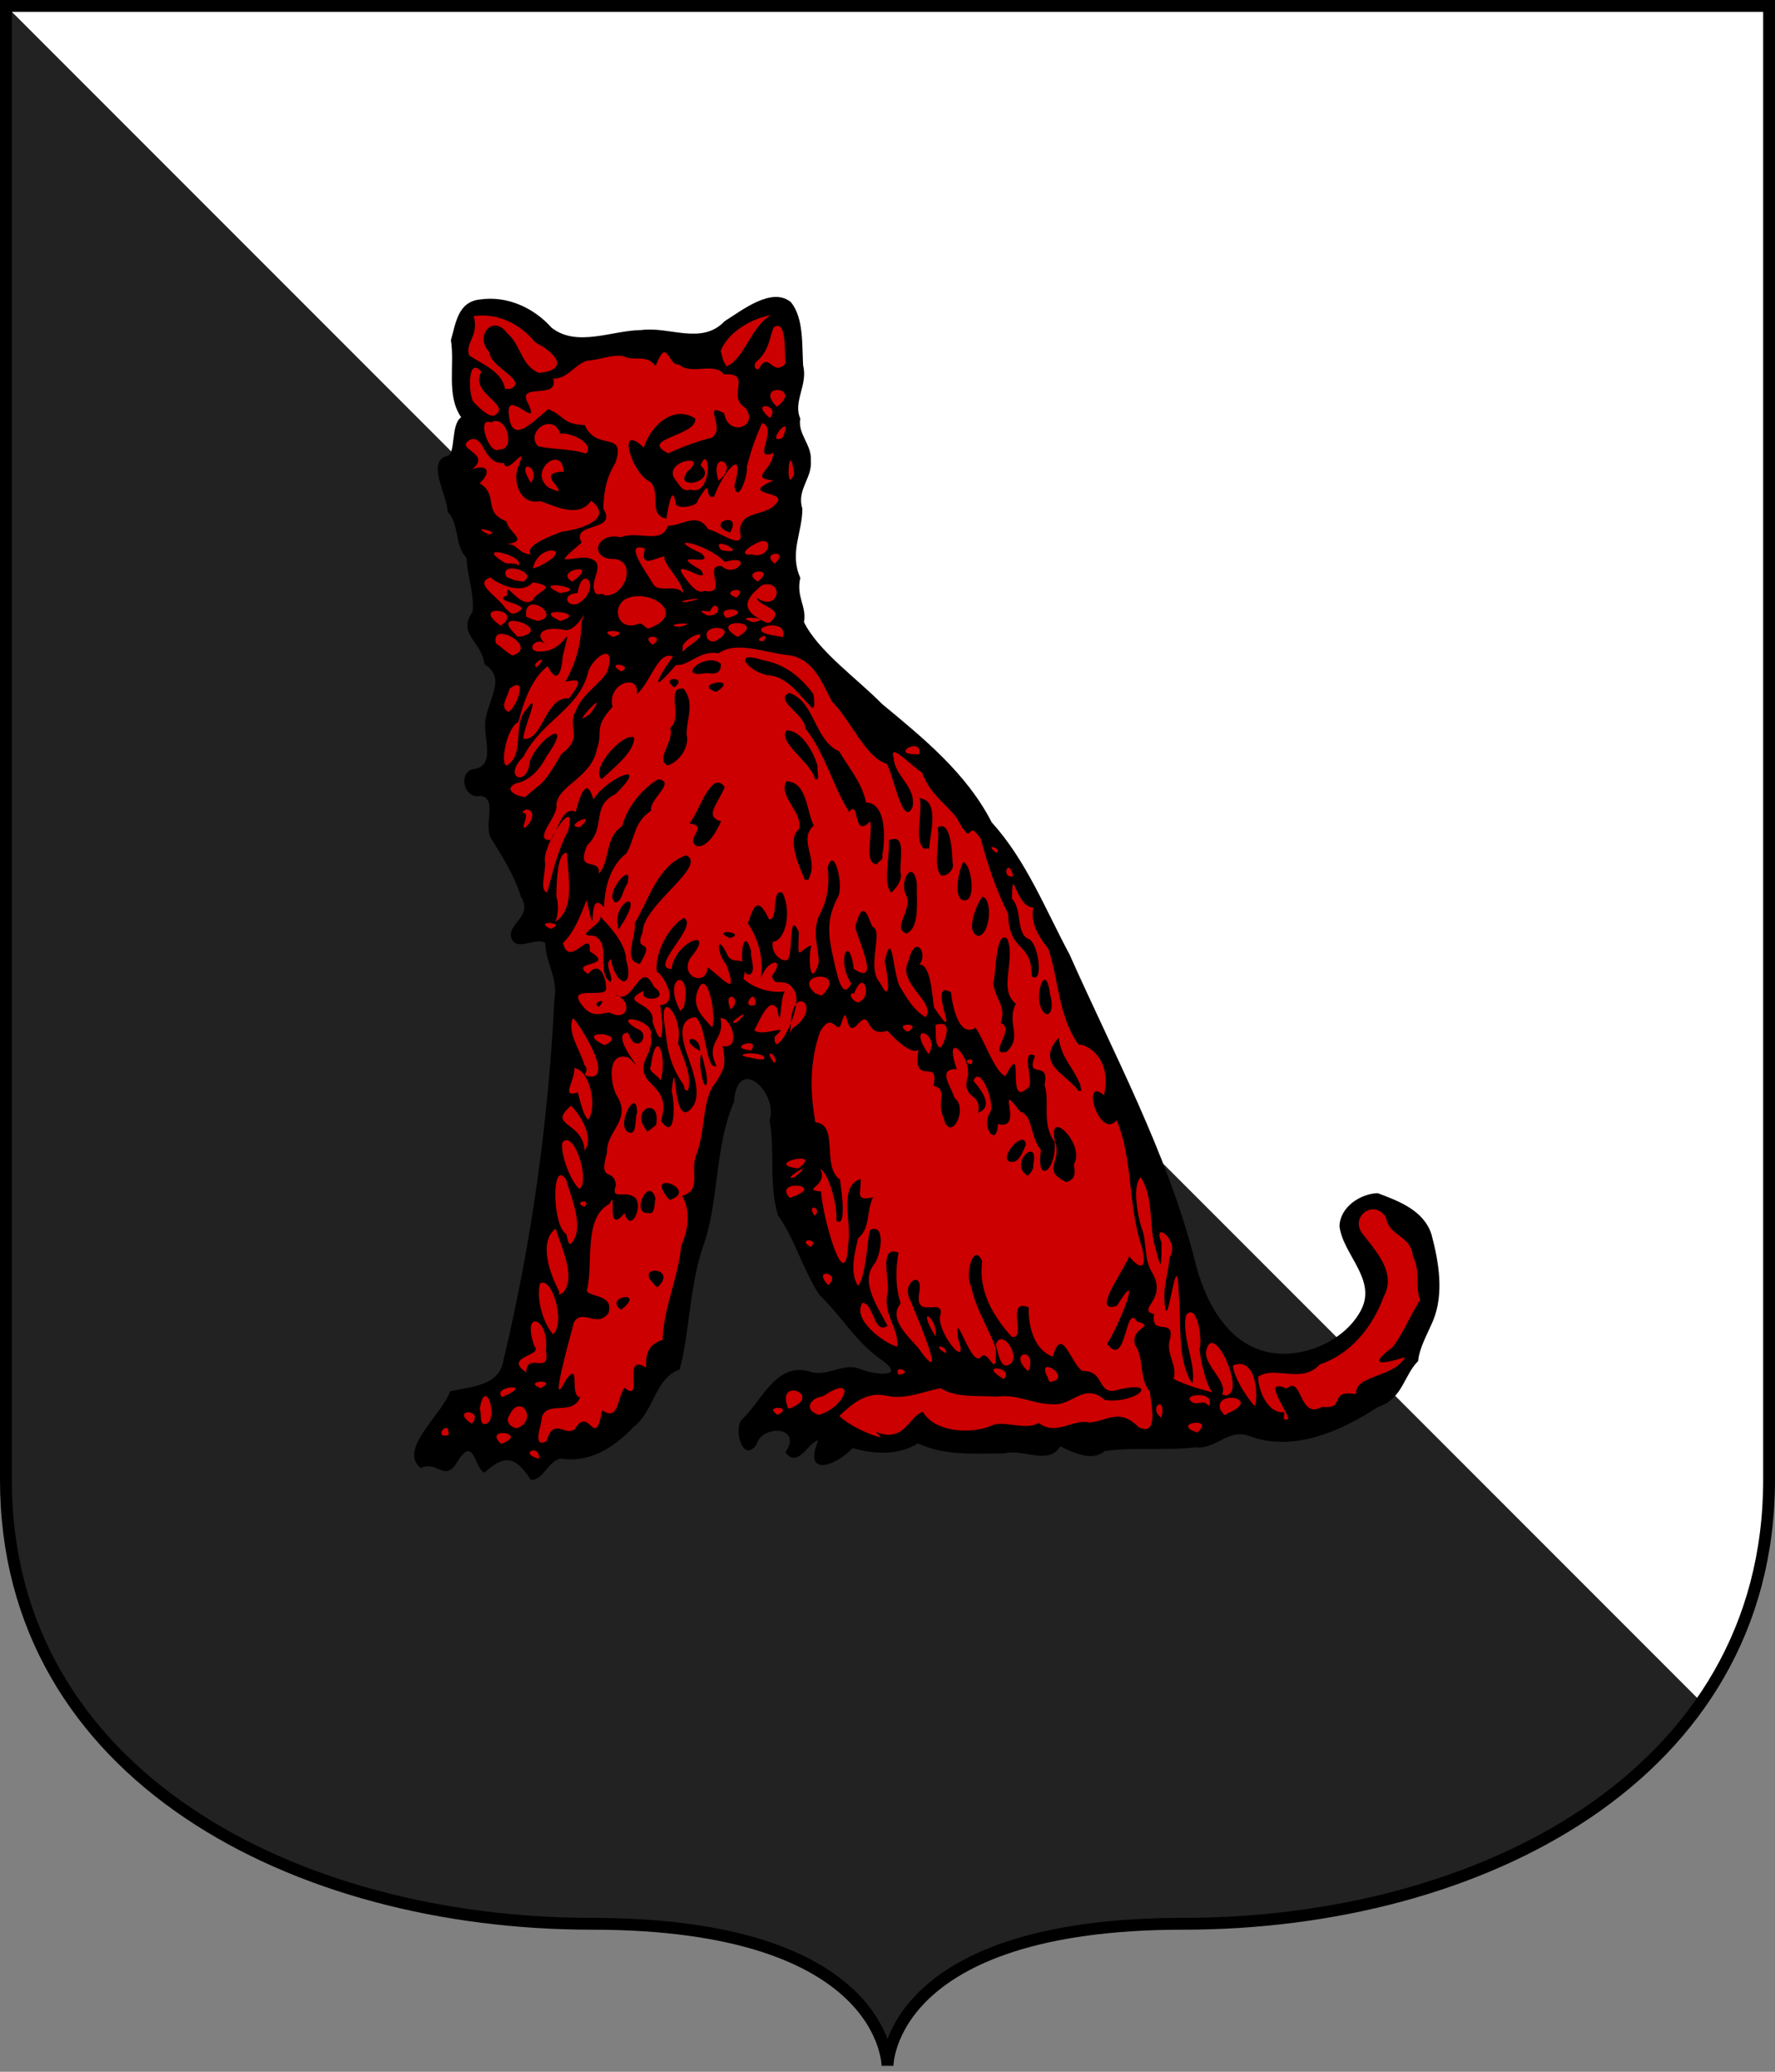
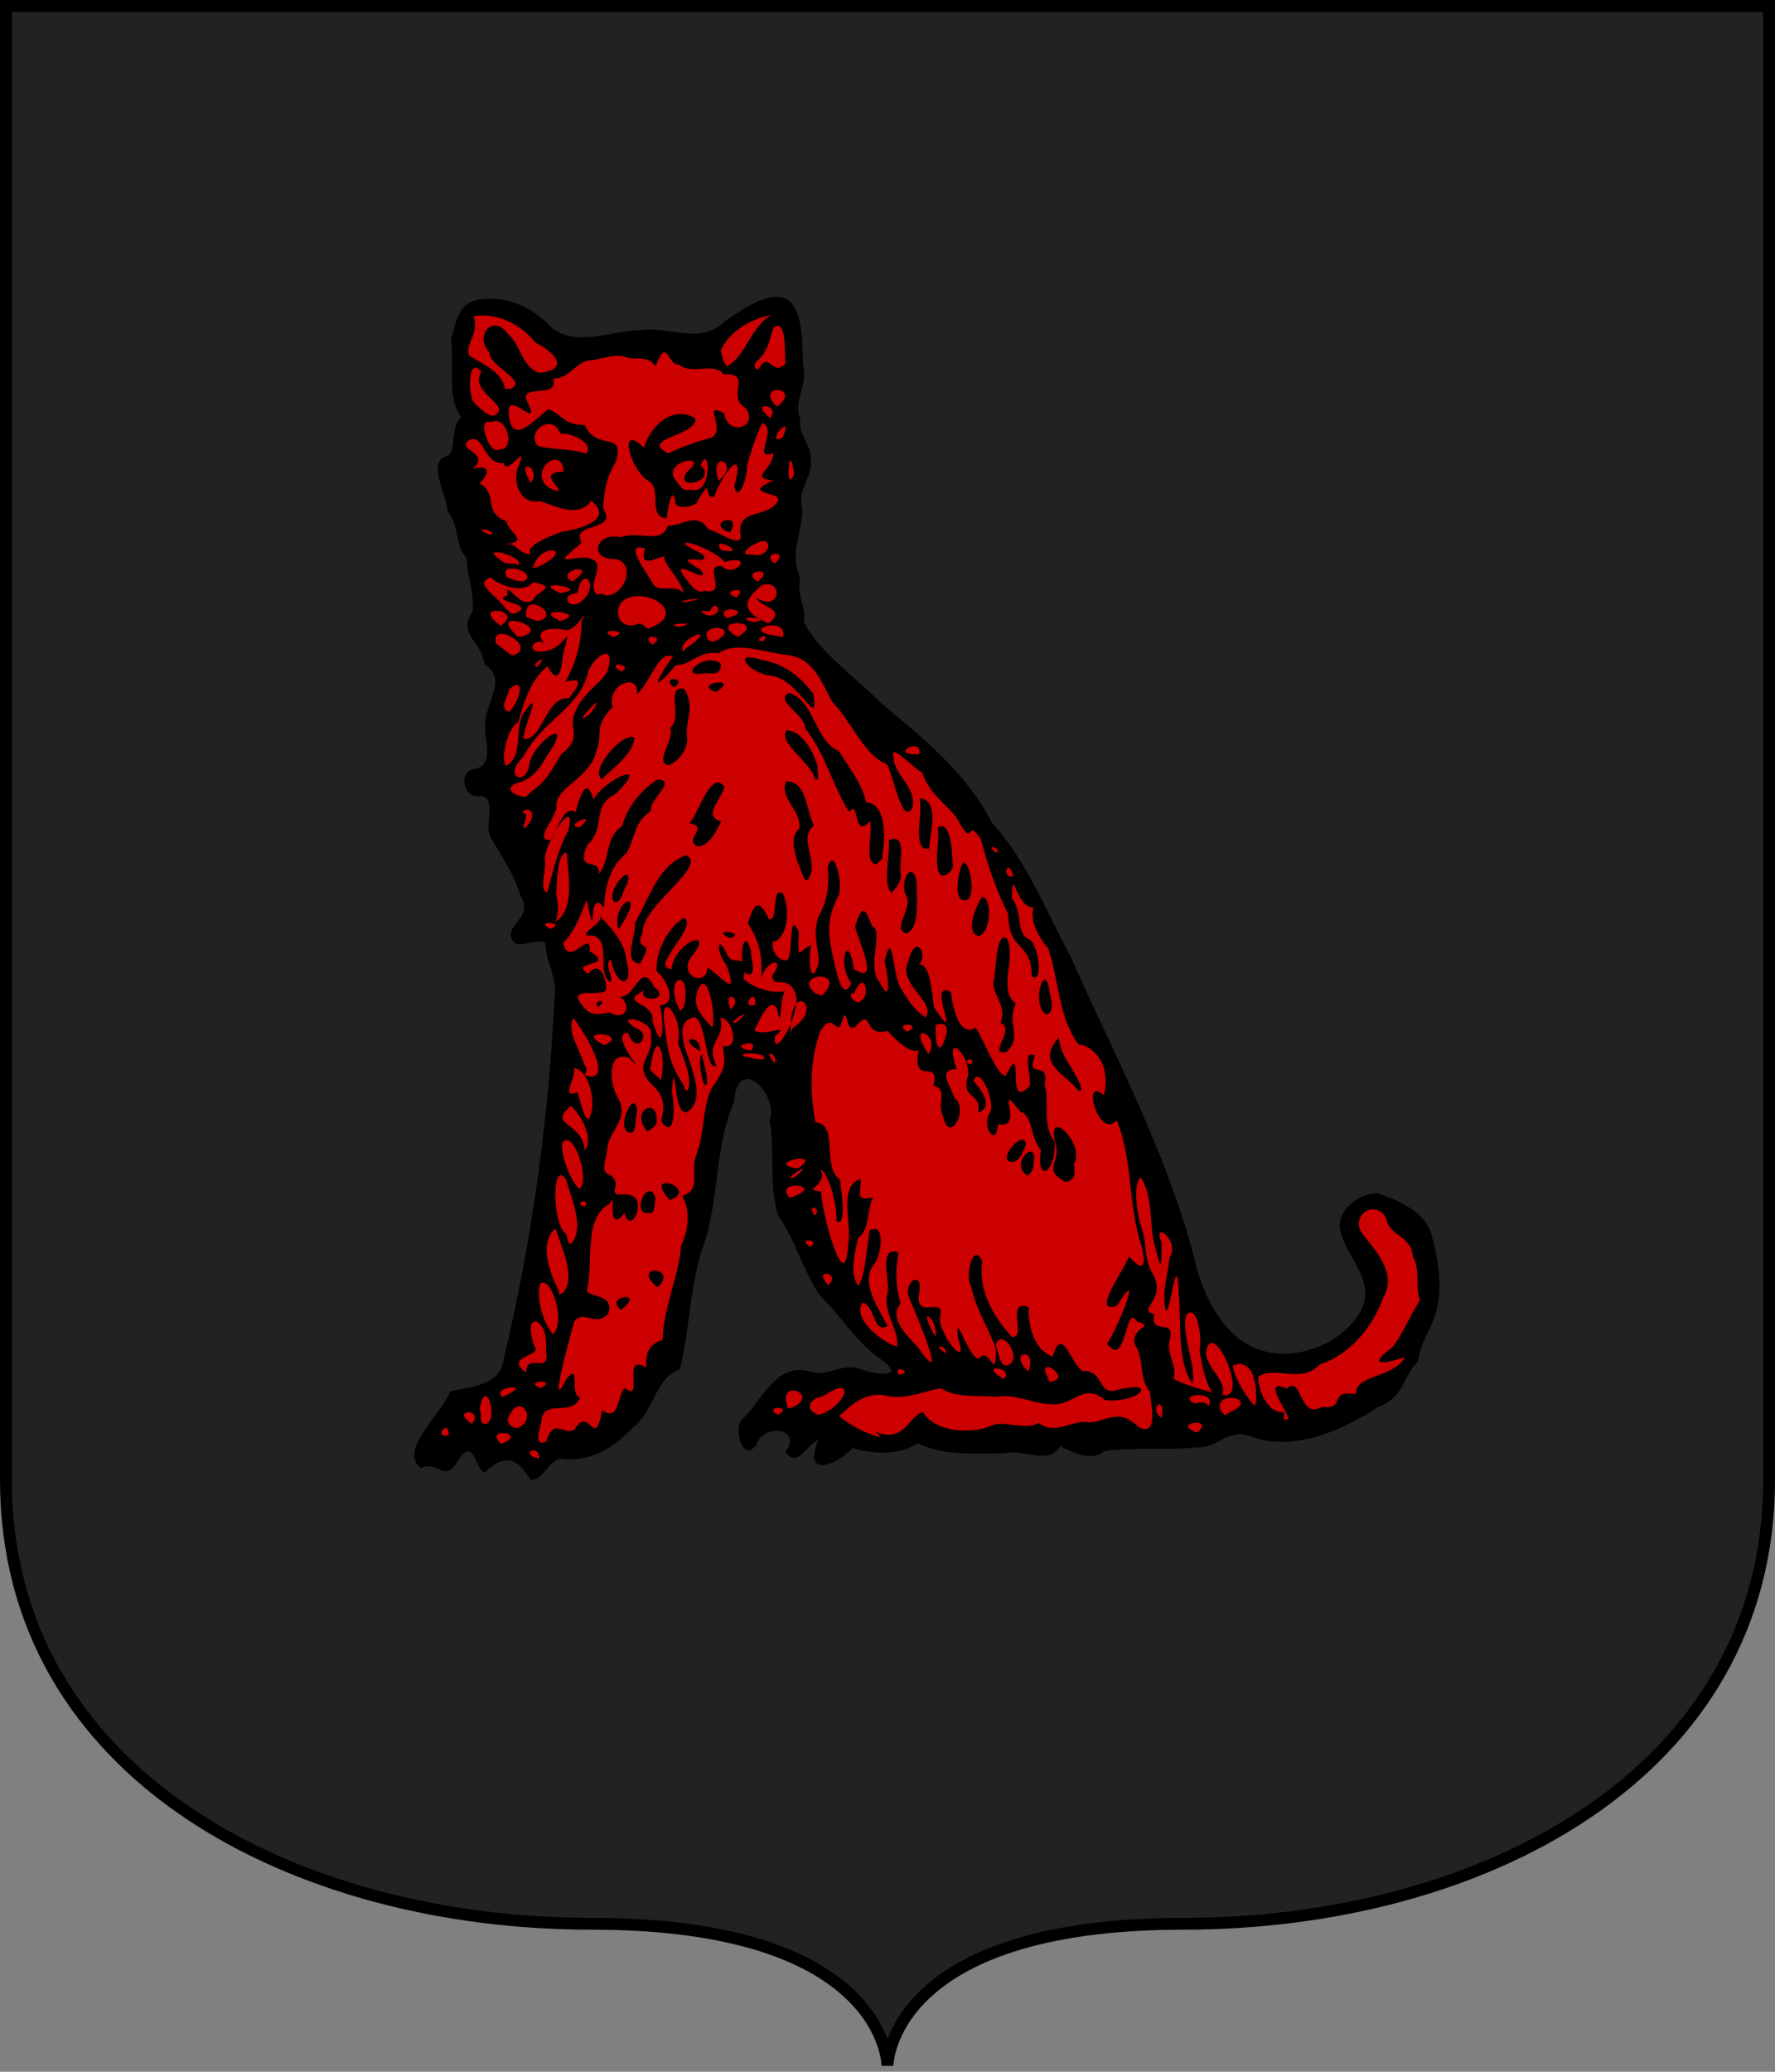
<svg xmlns="http://www.w3.org/2000/svg" width="120px" height="140px" viewBox="0 0 300 350" id="">
  <rect x="0" y="0" width="300" height="350" fill="#808080" stroke="none" />
  <defs>
    <style type="text/css">
            .shield {
                fill: #222222;
            }
            .border {
                fill: none;
                stroke: #000000;
                stroke-width: 2;
            }
            .pattern {
                fill: #ffffff;
            }
            #charge_fill {
                fill: #cc0000;
            }
            #charge_outline {
                fill: #000000;
            }
        </style>
    <style type="text/css">
            .pattern {
                clip-path: url(#boundary);
            }
        </style>
    <clipPath id="boundary">
      <path d="M 1,1 L 1,250 C 1,300 50,325 100,325 C 150,325 150,349 150,349 C 150,349 150,325 200,325 C 250,325 299,300 299,250 L 299,1 L 1,1 z" id="boundary-french" class="boundary" />
    </clipPath>
  </defs>
  <g>
    <path d="M 1,1 L 1,250 C 1,300 50,325 100,325 C 150,325 150,349 150,349 C 150,349 150,325 200,325 C 250,325 299,300 299,250 L 299,1 L 1,1 z" id="french" class="shield" />
-     <path d="M 0,0 L 300,300 L 300,0 z" id="per_bend" class="pattern" />
    <path id="charge_fill" d="m 130.72,50.688 c -4.66,0.492 -7.54,4.91 -11.78,6.031 -4.92,0.446 -9.88,-1.431 -14.78,0.05 -4.35,1.002 -9.828,1.452 -12.813,-2.544 -3.198,-2.676 -8.912,-4.816 -12.659,-1.978 -2.851,3.976 -1.579,8.981 -1.75,13.562 -0.153,1.84 1.39,3.744 1.312,5.063 -1.943,1.833 -0.09,6.307 -3.219,6.937 -1.574,2.626 1.032,5.716 1.188,8.5 1.882,2.242 1.168,5.733 3.125,7.876 0.107,3.71 2.2,7.702 0.187,11.152 0,2.52 2.643,4.32 2.969,6.69 3.325,2.17 0.768,6.39 0.125,9.25 -0.735,2.85 1.775,7.16 -1.563,8.91 -2.244,-0.29 -2.834,2.9 -0.937,3.72 1.824,-0.25 3.465,0.96 3.125,3 -0.859,3.01 0.549,5.65 2.312,8 1.398,2.76 3.253,5.61 3.532,8.71 0.04,1.85 -3.714,3.76 -1.532,5.35 1.772,0.11 5.483,-1.7 5.219,1.5 0.807,3.34 2.144,6.75 1.323,10.31 -1.19,20.39 -3.907,40.93 -8.979,60.63 -1.518,3.3 -5.758,3.27 -8.719,4.18 -1.422,3.8 -6.226,6.67 -5.75,11 0.499,1.59 2.644,-0.1 3.771,1.17 2.711,1.51 2.997,-4.85 5.729,-2.57 0.9,1.01 1.173,4.17 2.75,2.09 2.24,-2.15 5.57,-0.74 6.782,1.81 1.397,1.13 2.478,-2.03 3.656,-2.56 2.037,-1.3 4.787,0.16 6.906,-1.18 4.98,-2.06 8.69,-6.37 10.84,-11.26 0.6,-1.94 3.13,-2.31 3.6,-4.06 1.48,-7.42 1.84,-15.19 4.43,-22.25 1.77,-7.44 1.77,-15.31 4.5,-22.47 -0.1,-2.43 2.47,-4.74 4.6,-2.78 2.62,1.9 2.62,5.28 2.56,8.15 0.71,5.94 -0.85,12.61 3.1,17.66 2.27,4.65 3.95,9.8 7.94,13.33 2.57,3.54 5.74,6.3 8.96,9.02 1.26,2.05 -2.14,2.18 -3.4,1.69 -2.37,-1 -5.07,-1.16 -7.35,-0.13 -2.78,0.71 -5.9,-1.47 -8.28,0.97 -2.31,2.21 -4.46,5.16 -6.28,7.59 -0.36,1.1 -0,4.45 1.65,3.38 0.66,-2.66 5.23,-4.37 6.76,-1.5 0.64,1.12 -1.52,3.52 0.78,2.97 1.53,-0.83 2.36,-3.19 4.4,-2.82 -0.57,1.1 -2.04,4.59 0.47,4.1 2.08,-0.13 3.4,-2.81 5.2,-2.65 3.43,1.1 7.48,0.7 10.58,-0.91 6.54,3.08 13.98,0.67 20.88,2.06 1.92,0.54 2.51,-2.59 4.09,-1.16 2.14,1.28 4.73,1.6 6.81,0.31 5.85,-0.84 11.97,0.42 17.69,-1.06 2.46,-1.69 5.54,-2.26 8.3,-0.87 8.04,1.83 15.52,-2.75 21.95,-6.78 1.75,-1.8 2.75,-4.47 4.19,-6.44 1.2,-4.71 4.41,-8.83 3.5,-14 -0.42,-4.47 -1.22,-9.85 -5.97,-11.69 -2.45,-1.43 -5.54,-2.4 -7.87,-0.19 -2.97,1.94 -1.91,5.69 -0.18,8.13 2.21,3.27 3.83,7.87 0.96,11.25 -4.93,6.9 -16.58,8.78 -22.38,1.94 -6.13,-6.68 -6.17,-16.35 -9.76,-24.41 -5.75,-15.12 -12.82,-29.58 -19.8,-44.11 -3.03,-6.35 -6.49,-12.52 -10.94,-17.95 -6.24,-11.24 -17.74,-17.97 -26.58,-27.01 -2.19,-2.38 -5.27,-4.9 -4.86,-8.46 -0.99,-2.69 -0.57,-5.577 -1.31,-8.346 -0.19,-3.52 1.56,-6.928 0.88,-10.406 0.45,-3.155 2.94,-6.295 0.85,-9.392 -1.54,-3.101 -1.68,-6.862 -0.53,-10.098 0.14,-3.887 0.13,-8.103 -1.04,-11.792 -0.46,-1.553 -1.89,-2.473 -3.47,-2.218 z" />
    <path id="charge_outline" d="m 89.711,250 c -2.314,-3.52 -4.091,-4.69 -7.813,-1.22 -1.745,-0.55 -1.701,-6.45 -4.557,-1.91 -2.166,3.73 -3.329,-0.19 -6.22,1.13 -3.98,-3.09 3.834,-9.28 4.933,-12.94 3.376,-0.84 8.457,-0.8 9.064,-5.4 4.781,-19.98 7.58,-40.45 8.593,-60.94 0.636,-3.46 -1.516,-6.1 -1.539,-9.42 -1.746,-1.11 -5.109,1.82 -5.84,-1.16 -0.23,-2.25 3.733,-3.42 1.7,-6.68 -1.131,-3.66 -3.142,-6.74 -4.992,-9.76 -1.406,-2.3 1.095,-6.73 -1.736,-7.24 -3.16,0.66 -3.92,-4.38 -1.013,-4.57 3.715,-0.67 1.063,-5.97 1.85,-8.73 0.665,-3.53 3.327,-6.68 -0.266,-8.95 -0.456,-3.95 -4.686,-5.03 -1.983,-8.89 0.226,-3.372 -0.886,-5.815 -1.053,-9.089 -2.103,-2.163 -1.097,-5.531 -3.186,-7.807 -0.101,-2.914 -3.63,-8.424 -0.1,-9.395 1.525,-0.162 0.573,-5.317 2.386,-6.534 -2.56,-3.758 -1.047,-8.716 -1.729,-13.027 0.856,-3.004 1.202,-6.525 5.004,-6.887 4.527,-0.633 9.019,1.414 12.04,4.807 4.309,3.328 10.186,0.414 15.156,0.368 4.75,-0.639 10.19,2.603 14.08,-1.507 2.9,-1.803 7.98,-5.875 11.19,-3.197 2.18,2.696 1.85,7.175 2.06,10.711 0.84,3.237 -1.76,6.123 -0.48,8.951 -0.49,2.602 1.98,4.417 1.78,7.065 0.3,2.981 -2.44,4.933 -1.43,8.154 0,4.05 -2.23,7.445 -0.35,11.691 -0.74,3.246 1.1,4.706 0.62,7.476 2.48,4.98 8.94,9.48 13.18,13.81 7.02,5.8 14.33,11.76 18.55,20.01 5.84,6.43 9.08,14.73 13.16,22.33 7.49,16.84 16.31,33.16 21.02,51.08 1.63,7.19 5.67,15.5 13.94,16.32 5.47,0.49 11.77,-2.45 14.32,-7.35 2.67,-5.18 -3.09,-9.35 -3.66,-14.16 0.12,-3.3 3.61,-5.48 6.45,-5.57 3.68,1.37 7.86,2.96 9.12,7.03 1.24,4.69 2.11,9.94 0.26,14.49 -0.97,2.28 -2.33,4.61 -2.54,6.85 -2.45,2.44 -2.6,6.39 -6.76,7.75 -6.27,4.08 -14.42,7.76 -21.89,4.86 -3.6,-1.17 -5.55,2.34 -8.94,1.96 -5.09,0.61 -10.48,-0.1 -15.42,0.65 -2.15,1.82 -5.27,0.23 -7.47,-0.82 -2,3.31 -6.29,0.32 -9.5,1.2 -4.95,0 -9.96,0.45 -14.57,-1.7 -3.33,2.08 -7.36,1.83 -11,0.8 -3.16,3.25 -8.43,4.82 -5.82,-1.31 -1.54,0.15 -3.54,4.94 -5.56,1.98 3.04,-4.29 -3.96,-4.78 -4.9,-1.24 -2.28,3.17 -3.89,-2.47 -2.51,-4.19 3.36,-3.1 5.67,-9.61 11.27,-8.25 3.09,1.21 5.78,-1.53 8.73,-0.37 2.26,0.96 8.02,1.67 3.68,-1.51 -4.28,-2.9 -6.79,-7.42 -10.5,-10.95 -2.8,-4.25 -4.13,-9.39 -7.01,-13.46 -1.63,-5.25 -0.48,-10.79 -1.44,-16.07 1.55,-4.6 -5.43,-11.29 -6.01,-3.13 -3.41,7.93 -2.41,16.8 -5.36,24.8 -2.15,6.59 -2.13,13.87 -3.81,20.42 -4.17,1.39 -4.36,7.14 -7.84,9.72 -3.25,3.49 -7.484,6.15 -12.351,5.32 -2.143,0.55 -2.881,3.71 -4.99,3.6 z m 1.39,-3.56 c 0.208,-2.63 -3.641,-0.94 0,0 z m -6.39,-2.5 c 4.935,-1.85 -3.279,-3.01 0,0 z m 7.63,-0.44 c 1.306,-4.25 3.095,-0.73 4.81,-2.06 2.527,-4.21 3.329,3.86 4.619,-3.18 2.86,1.91 2.49,-2.08 3.78,-3.81 3.51,2.8 -0.68,-6.08 3.67,-3.41 -0.25,-3.45 1.37,-4.2 2.77,-4.69 0.13,-5.42 2.68,-10.5 3.13,-15.88 1.2,-2.57 1.66,-5.93 0.17,-8.43 3.35,-1.06 1.36,-3.72 2.31,-6.74 1.72,-4.15 0.98,-9.83 3.41,-12.46 1.41,-2.37 1.72,-2.85 1.14,-6.14 3.28,0.66 1.4,-5.03 -0.38,-4.69 0.82,3.72 -2.68,3.93 -0.69,8.05 -1.85,1.01 -1.69,-7.42 -3.62,-8.22 -3.1,0.45 -2.19,3.94 -1.08,6.97 0.85,2.5 2.27,6.38 0.53,8.38 -3.38,4.01 -2.54,-10.64 -3.38,-2.85 0.53,1.98 0.71,8.65 -1.81,5.03 1.07,-3.67 -0.21,-4.8 -1.94,-6.58 -2.74,-3.06 0.87,-4.56 0.21,-7.82 0.84,-2.72 -6.88,-3.99 -2.46,-1.24 2.88,0.9 -0.1,4.83 -1.37,0.72 -3.65,0.12 4.2,8.5 0.1,4.22 -3.76,-1.17 -3.09,4.23 -2.15,6.18 2.88,4.4 -1.65,6.06 -1.51,9.84 -1.53,5.4 1.13,2.34 1.5,5.54 -0.94,2.6 1.42,0.96 2.86,1.86 2.14,0.89 -0.23,6.66 -1.4,2.87 -3.38,4.03 -1.15,-4.59 -2.53,-1.59 -4.538,2.4 -2.66,10.08 -3.849,14.7 0.55,1.16 4.629,0.54 3.669,3.77 -2.03,2.61 -4.436,-0.88 -5.844,1.56 -0.639,2.45 -4.462,15.96 -1.373,9.72 2.646,-3.47 0.473,2.79 2.434,2.92 -1.314,3.31 -5.638,0.39 -6.515,3.49 0.122,0.95 -1.805,5.19 0.819,3.97 z m 12.619,-22.23 c -3.1,-2.25 4.46,-3.42 -0,0 l 0,0 z m 6.15,-3.79 c -4.77,-3.98 3.87,-3.53 0,0 z m -1.52,-12.56 c -3.09,0.27 0.1,-6.44 1.2,-2.45 -0.23,0.61 0,2.9 -1.2,2.45 z m 3.58,-2.19 c -4.8,-5.46 5.31,-1.79 0,0 z m -6.69,-11.36 c -2.82,-0.58 1.21,-8.29 1.19,-3.37 -0.39,0.76 0,3.62 -1.19,3.37 z m 2.84,-0.37 c -3.1,-3.61 2.5,-6.01 1.56,-0.91 -0.14,0 -1.86,1.61 -1.56,0.91 z m 10.16,-8.01 c -0.58,1.84 -1.66,-4.35 -0.88,-4.87 0.34,1.39 1.02,3.61 0.88,4.87 z m -1.14,-5.41 c -4.14,-2.22 0,-3.23 0,0 z m -42.509,64.85 c 0.09,-3.04 -2.832,0.77 0,0 z m 72.189,-0.53 c 4.92,1.97 5.6,-2.73 7.95,-3.38 2.16,3.62 8.44,3.71 11.55,2.35 1.95,-1.05 5.71,0.88 8.05,-0.47 2.88,2.23 5.84,-0.72 8.47,-0.1 2.73,0 5.06,-2.65 8.4,0.8 3.54,1.73 2,-4.16 1.93,-5.98 -2,-2.34 -0.86,-5.45 -2.55,-7.96 -0.76,-3.15 3.71,-2.91 0.33,-3.91 -1.99,-3.37 -1.72,8.22 -5.04,3.76 1.93,-2.78 6.29,-13.91 1.68,-6.42 -4.53,1.53 1.17,-5.91 2.05,-8.37 1.27,1.66 3.31,3.13 2.13,-1.64 -2.37,-6.93 -1.43,-14.57 -4.24,-21.33 -2.93,3.46 -6.15,-7.65 -2.14,-4.22 1.39,-6.09 -2.67,-8.61 -4.31,-8.56 -3.46,-4.82 -3.29,-10.89 -5.12,-16.23 -1.76,-2.11 -3.07,-4.64 -2.5,-6.93 -3.08,0 -3.5,-7.69 -3.64,-1.49 1.89,1.93 0.54,6.03 3.01,6.89 1.63,1.2 2.32,7.62 0.35,6.23 0,-6.08 -3.84,-3.79 -4,-10.58 -2,-3.94 -3.43,-8.17 -4.6,-12.62 -2.68,-3.97 -0.94,2.27 -4.12,-3.62 -2.14,-2.74 -4.38,-3.74 -5.85,-7.68 -0.79,-0.1 -5.74,-5.42 -4.78,-2.48 0.14,3.18 3.84,4.87 3.21,8.36 -1.7,3.68 -3.22,-5.52 -4.38,-7.27 -3.63,-1.14 -6.11,-7.45 -9.22,-10.49 -1.75,-3.31 -3.2,-7.41 -7.55,-7.9 -3.77,-0.38 -8.59,-2.44 -11.66,-0.29 -3.19,-0.59 -4.99,2.2 -7.19,1.98 -4.39,5.16 -3.43,2.56 -0.5,-1.43 -2.5,-1.14 -3.85,4.56 -6.1,6.33 0.5,-3.65 -5.13,-1.8 -4.11,2.17 -3.34,3.63 -1.55,4.22 -2.64,7.08 -0.86,4.88 -6.707,6.24 -6.86,9.5 0.466,1.73 -4.202,6.09 -0.926,5.91 1.31,-2.13 2.137,-5.82 4.198,-4.74 1.273,-4.95 2.197,-4.85 2.998,-2.09 1.83,-3.36 10.06,-7.13 3.73,-0.93 -4.233,2.06 -1.45,5.54 -4.82,8.69 -1.99,4.89 2.31,1.8 2.01,4.78 1.99,-2.28 0.94,-6.15 3.93,-8.05 0.82,-3.19 3.32,-6.28 6.09,-7.93 3.2,0.41 -1.68,3.48 -1.18,5.33 -3.04,1.93 -2.75,4.91 -4.2,7.2 -2.73,2.1 -3.7,5.84 -3.76,9.14 -3.145,-3.81 -0.95,7.78 -2.955,-1.27 -0.897,2.28 -2.055,5.46 -3.984,7.26 1.058,4.49 4.806,-2.75 4.52,1.44 4.639,2.71 -3.696,1.5 -0.29,3.82 1.739,-2.29 2.999,0.1 3.049,2.36 0.29,1.94 -6.918,-0.67 -4.089,2.86 1.749,2.39 3.289,1.29 4.719,1.29 3.17,1.67 3.85,-2.01 0.94,-3.05 3.12,2.16 4.08,-6.37 6.54,-1.29 3.2,2.31 -2.89,2.73 -1.69,0.61 -4.6,2.33 1.9,1.74 1.43,5.26 2.08,6.54 1.82,-0.82 1.24,-2.78 3.16,-0.2 1.06,-4.54 -0.55,-5.74 -0.25,-3.35 2.05,-7.51 4.59,-9.01 2.71,1.28 -6.05,8.5 -2.06,8.63 0.43,-4.57 7.71,-7.32 3.21,-1.9 -2.04,3.22 2.78,5.01 2.86,1.6 2.59,1.82 5.36,5.5 3.18,-0.42 -1.56,-1.69 -1.8,-5.69 0.12,-1.8 0.89,2.41 3.87,-0.75 2.78,4.18 1.94,1.78 4.98,2.45 6.99,2.13 -0.89,1.12 -0.56,7.28 -1.27,3 -1.44,-2.76 -3.54,3.3 -3.91,3.56 1.57,1.29 6.51,-1.5 3.47,1.06 -0.38,4.63 5.03,-4.77 3.33,-7.71 -1.42,-2.71 -3.57,-0.32 -3.77,-2.57 2.44,-3.18 -0.91,-2.85 -1.89,0.51 0.41,-3.4 -0.29,-6.5 -2.21,-9.34 0.96,-2.98 1.7,-4.69 3.57,-0.7 1.7,0.25 0.3,-5.43 2.3,-4.43 1.65,3.39 0.35,8.17 -1.64,8.21 -0.41,1.94 1.44,3.53 2.51,3.07 0.95,-1.43 0.11,-8.61 1.88,-4.69 -0.26,5.67 0,2.8 2.13,2.27 -0.67,1.98 -0.18,7.55 1.2,3.02 0.11,-2.5 -1.13,-4.8 0,-7.9 1.43,-2.52 1.89,-5.2 1.54,-8.31 1.07,-3.89 2.74,3.05 1.77,4.92 -2.02,3.8 -1.7,6.4 -0.87,10.21 0.45,1.71 1.4,7.93 3.08,4.47 -2.56,-3.82 -0.38,-8.79 0.43,-2.45 4.66,3.06 0.68,-4.88 0.24,-7.11 1.42,-5.41 2.28,-1.15 2.93,0 1.94,0.6 -1.14,6.96 1.28,9.46 2.07,4.19 1.23,-1.78 0.76,-3.62 1.36,-6.06 1.36,2.15 2.64,4.36 1.29,2.15 2.4,3.95 4.3,5.07 1.86,-2.5 -4.91,-5.75 -2.93,-9.41 1.09,-4.84 3.44,-1.43 1.87,0.52 1.92,-0.1 2.14,5.17 2.47,7.23 5.23,7.7 -1.57,-5.1 2.87,-2.57 0.25,2.48 1.39,7.76 4.15,6 1.52,2.14 3.29,7.56 5.05,8.18 3.54,-6.89 -0.18,6.05 3.96,1.81 0.85,-0.77 -1.48,-6.66 1.04,-5.24 -1.68,4.26 2.56,0.43 1.61,4.92 0.94,2.67 -0.55,6.68 1.71,9.59 0.36,4.99 -3.21,7.39 -2.32,1.42 -1.88,-2.25 -1.32,-5.92 -3.52,-6.5 -4.46,-5.93 0.95,3.33 -3.74,2.09 -0.2,4.23 -3.02,0.35 -1.27,-2.05 0.73,-1.82 -1.8,-8.05 -2.87,-5.23 0.75,0.9 3.82,4.25 0.79,5.37 0.65,-3.67 -2.9,-1.92 -1.74,-6.21 0.55,-3.48 -4.27,-8.09 -1.87,-1.14 -3.41,-0.13 -0.97,2.89 -0.39,4.83 2.48,1.85 -0.79,8 -1.9,3.24 -1.17,-2.72 0.91,-4.57 -1.67,-5.3 1.16,-4.89 -3.67,0.45 -2.5,-6.06 -1.19,0.89 -3.82,-1.61 -5.26,-3.2 -4.05,1.2 -2.53,-3.79 -5.01,-1.13 -2.31,2.74 -1.51,-4.07 -2.71,-0.38 -0.76,2.83 -1.47,-2.23 -3.68,1.7 -1.75,4.94 -1.71,10.18 -0.78,15.27 4.08,0.33 0.96,7.48 4.16,9.67 0.21,1.64 1.22,8.26 -0.6,6.99 0.16,-2.92 -1.39,-8.15 -2.74,-8.77 1.51,2.92 -3.44,3.47 0.15,3.8 0,3.22 4.15,18.84 4.59,8.69 0.65,-3.12 -1.78,-9.61 2.08,-10.81 0.16,2.38 -1.1,3.79 2.1,3.11 -1.12,2.27 -0.43,5.29 -2.53,6.91 -0.56,2.55 -1.47,5.71 0,8.05 1.26,-1.57 1.45,-6.44 1.97,-9.41 2.82,-1.46 1.91,4.47 0.71,5.79 -2.41,3.07 0.84,7.45 2.3,10.35 -2.35,1.58 -2.19,-3.58 -4.2,-3.89 -1.96,2.79 3.69,6.9 5.84,7.42 0.33,-3.08 -2.59,-5.71 -1.59,-9.21 0.3,-2.04 -1.6,-8 1.81,-6.67 -0.53,2.89 -0.53,5.77 0.37,8.6 -2.21,2.52 1.33,5.61 2.97,7.49 5.35,7.64 -0.2,-5.2 -1.35,-8.05 -1.65,-3.01 2.29,-5.37 1.5,-1.24 -0.76,4.58 3.85,0.79 3.66,3.47 -1.21,2.7 5.06,10.27 2.91,4.24 -0.73,-6.08 2.37,5.74 4.01,2.93 1.42,-0.76 2.5,4.37 2.38,-1.24 -1.08,-3.18 -3.37,-6.57 -4.17,-10.48 -1.12,-1.76 0.34,-7.78 1.87,-4.24 -0.71,4.91 1.82,9.23 4.99,12.74 2.67,0.47 -1.18,-6.61 2.87,-4.98 -0.1,2.98 0.78,7.12 4.05,8.33 1.57,-5.45 2.99,1.06 5.01,2.42 4.03,-0.11 2.29,4.46 6.26,3.1 7.03,-1.53 2.87,2.5 -2.46,1.8 -3.59,-3.1 -5.52,1.15 -8.96,0.71 -3.19,0 -5.89,-1.78 -9.31,-1.26 -3.22,-0.27 -6.71,0.28 -9.46,-1.43 -2.98,0.52 -5.76,1.92 -9.02,1.3 -3.4,-0.85 -5.8,1.2 -8.13,3.37 1.5,1.49 4.85,3.13 6.98,3.63 0,-0.19 -0.61,-0.68 -0.83,-0.94 z m 32.15,-42.2 c -4.28,-2.18 -0.62,-3.29 -1.83,-6.77 -1.52,-6.17 5.27,0.49 3.14,3.79 0.26,1.35 0.36,2.57 -1.31,2.98 z m -6.57,-1.13 c -3.24,-2.11 2.18,-6.76 1.03,-1.82 0.26,0.71 -0.93,2.11 -1.03,1.82 z m -2.71,-2.27 c -2.5,-0.32 2.25,-5.79 2.5,-2.93 -0.47,1.07 -1.1,3.11 -2.5,2.93 z m 11.3,-12.09 c -1.94,-2.75 -7.28,-4.44 -3.26,-8.9 0.49,3.58 2.38,4.77 3.69,8.05 -0.12,0.33 0.6,1.3 -0.43,0.85 z m -12.08,-6.5 c -3.4,0.73 1.7,-3.96 -1,-4.88 1,-2.85 -0.74,-3.67 -1.25,-6.69 0.54,-1.66 0.35,-9.09 2.37,-7.56 1.51,3.55 -1.6,8.64 1.46,10.99 -1.68,3.37 1.25,5.54 -1.58,8.14 z m 6.71,-6.36 c -2.71,-1.58 -0.11,-9.95 0.66,-3.3 0.32,0.84 0.62,3.33 -0.66,3.3 z m -75.71,-1.22 c -1.214,-0.94 2.04,-1.73 0,0 z m 2.05,-4.18 c -2.55,-1.95 0.38,-6.8 -2.95,-7.91 -3.469,0.19 1.98,-2.03 1.2,-3.27 0.68,0.83 4.36,4.2 4.42,7.39 1.45,4.81 -1.66,4.87 -2.59,-0.15 -1.29,1.05 0.66,3.02 -0.1,3.94 z m 23.62,-1.33 c -2.23,0.71 -1.44,-9.56 0.16,-3.94 -0.19,1.17 0.93,3.2 -0.16,3.94 z m -18.64,-1.78 c -2.99,-0.43 -0.58,-4.57 -0.85,-6.9 2.44,-4.04 3.87,-9.79 8.68,-11.45 3.77,1.77 -7.35,8.4 -7.35,12.97 -1.67,3.94 2.44,0.55 -0.48,5.38 z m 15.21,-4.36 c -3.64,-1.71 3.19,-0.93 0,0 z m 41.99,-0.38 c -2.38,-0.53 -0.12,-5.66 0.69,-6.6 1.73,0.29 1.39,6.15 -0.55,6.6 l -0.14,0 z m -12.12,-0.38 c -2.65,-0.81 1.23,-4.27 -0.1,-6.5 -1.23,-2.57 1.32,-6.29 1.85,-1.84 -0.1,2.64 0.59,7.37 -1.79,8.34 z m -48.66,-0.73 c -1.54,-4.7 5.25,-7.66 0,0 z m -0.61,-4.55 c -2.02,-1.41 3.25,-7.45 2.09,-3.13 -0.74,0.81 -0.89,3.15 -2.09,3.13 z m 59.51,-0.42 c -2.75,0.84 -1.34,-5.51 -0.63,-6.39 1.28,0.41 2.04,5.65 0.63,6.39 z m -12.79,-1.2 c -1.52,-1.42 -0.24,-6.18 -0.44,-8.85 3.2,-1.45 1.66,3.84 2,5.59 0.26,1.31 -0.87,2.53 -1.56,3.26 z m -14.64,-2.16 c -0.79,-1.94 -3.18,-6.95 -0.98,-8.57 0.67,-2.99 -3.45,-5.29 -2.19,-8.09 3.56,0 3.41,5 4.69,7.47 -2.73,2.33 0.84,5.81 -0.81,8.83 0,0.58 -0.44,0.22 -0.71,0.36 z m 23.04,-0.76 c -1.47,-1.43 -0.13,-5.66 -0.59,-8.1 2.2,-1.4 2.47,4.14 2.51,5.94 0.41,1.06 -0.86,2.37 -1.92,2.16 z m -10.84,-1.89 c -2.36,0 -0.64,-5.2 -1.17,-7.26 -2.95,3.21 -1.78,-3.98 -3.53,-1.58 -2.63,-3.97 -4.11,-10.03 -7.45,-14.15 0.1,-2.25 -5.45,-4.76 -2.65,-5.96 4.34,1.51 4.15,7.96 8.39,9.87 1.68,2.82 3.89,5.36 4.56,8.66 3.45,0 3.28,6.23 2.74,8.83 0.21,1.07 -0.73,1.02 -0.89,1.59 z m 7.93,-2.65 c -1.72,-1.35 -0.2,-5.94 -0.71,-8.5 3.51,0.36 1.65,6.27 1.6,8.5 -0.3,0 -0.59,0 -0.89,0 z m -38.3,-0.38 c -2.45,-1.15 2.22,-3.36 -1.35,-3.89 1.58,-1.63 3.66,-9.26 5.98,-6.13 -1.22,2.98 -3.54,4.94 -0.61,5.8 -0.72,1.48 -2.09,4.32 -4.02,4.22 z M 101.7,131.64 c -2.096,-1.73 3.75,-8.07 5.49,-7.03 0,2.58 -3.72,5.28 -5.49,7.03 z m 36.04,0 c -0.51,-2.72 -6.4,-6.3 -4.8,-8.23 2.54,-0.11 4.68,3.82 5.26,6.09 -0.24,0.51 0.57,2.57 -0.46,2.14 z m -24.91,-2.34 c -2.19,-0.92 1.25,-4.18 0.43,-6.36 2.25,-1.57 -0.88,-7.16 2.31,-6.57 1.92,2.58 0.44,4.96 0.48,7.74 0.53,2.12 -1.32,4.68 -3.22,5.19 z m 24.38,-9.76 c -1.89,-1.79 -3.72,-4.83 -6.84,-5.41 -3.35,-0.1 -7.26,-4.46 -1.54,-2.63 3.71,0.65 6.45,2.76 8.63,5.74 0.1,0.54 0.4,2.65 -0.25,2.3 z m -16.17,-2.65 c -4.34,-1.39 4.41,-2.79 0,0 z m -7.11,-0.75 c -2.58,-1.93 2.61,-1.86 0,0 z m 5.32,-2.42 c -5.16,0.97 -0.11,-3.73 2.58,-1.6 0.14,2.22 -1.85,1.56 -2.58,1.6 z m 83.09,128.29 c 3.3,-2.73 -4.73,-1.63 0,0 z M 87.552,241.23 c 3.433,-1.53 0.292,-5.92 -1.43,-2.17 -0.942,1.21 0.573,2.38 1.43,2.17 z m -7.79,-0.7 c 2.191,-2.69 -3.902,-2.49 0,0 z m 2.42,0 c 2.161,-0.75 -0.169,-8.33 -1.108,-2.46 0.414,0.76 -0.194,2.84 1.108,2.46 z M 196.3,239.52 c 0.9,-4.08 -2.42,-1.76 0,0 z m 21.37,0.26 c 0.54,-0.69 -4.86,-7.27 -0.21,-5.19 2.66,-2.41 2.03,5.36 5.98,3.08 4.36,0.46 0.73,-2.88 5.76,-2.16 -0.29,-3.27 6.25,-2.65 8.27,-6.21 0.51,-0.27 -8.41,2.97 -2.09,-1.72 1.77,-2.34 2.86,-5.14 4.61,-7.94 -0.85,-2.47 0.15,-4.85 -1.21,-7.45 -0.28,-3.5 -4.01,-3.31 -4.49,-6.38 -1.72,-3.27 -6.01,-0.62 -4.2,2.37 2.38,3.12 6.05,6.81 3.74,10.94 -1.82,5.02 -5.56,9.68 -10.76,11.38 -3.09,3.4 -7.55,0.13 -10.43,2.09 0,2.22 1.57,6.23 4.38,5.99 0.16,0.62 -0.47,1.47 0.65,1.2 z m -86.22,-0.76 c 3,-1.49 -2.78,-1.66 0,0 z m 6.9,0 c 4.42,-1.08 6.79,-7.26 0.74,-3.12 -1.97,0.18 -3.48,2.19 -0.74,3.12 z m 69.12,-0.25 c 6.2,-2.57 -2.6,-4.12 -1.16,-0.47 0.42,0.24 0.51,1.19 1.16,0.47 z m -73.86,-0.87 c 5.47,-2.26 -2.2,-5.2 -0.55,-0.43 l 0.11,0.43 0.44,0 0,0 z m 70.68,-0.37 c 1.33,-2.56 -4.39,-2.05 -3.06,-0.89 0.92,1.12 2.08,-0.48 3.06,0.89 z m 7.79,0 c 0.63,-1.39 0.3,-8.54 -3.7,-6.84 0.1,1.98 2.55,5.74 3.7,6.84 z M 84.902,236.01 c 5.918,-2.54 -2.102,-1.79 0,0 z m 119.958,-0.84 c -0.7,-0.87 -1.73,-3.76 -2.12,-7.2 0.52,-2.02 -0.47,-7.98 -2.27,-5.8 -0.86,3.64 1.87,8.71 1.03,11.57 -2.62,-4.02 -1.8,-10.28 -2.28,-15.28 -0.26,-9.13 -1.84,6.76 -2.33,2.12 -0.39,-3.3 0.55,-5.18 0.78,-8.13 1.9,-2.84 -3.03,-6.49 -1.35,-2.54 0,5.25 -0.17,4.33 -1.28,0 -0.78,-3.31 -0.12,-7.69 -2.23,-11.02 -1.41,1.24 -0.65,6.01 0.1,8.45 1.01,2.49 0.35,5.27 1.79,7.61 2.78,4.67 -2.77,6.23 0.36,7.06 -0.69,4.04 3.88,0.15 2.56,4.7 -0.37,2.29 1.46,4.25 0.7,6.22 2.29,1.16 4.53,1.74 6.58,2.29 z m 2.59,0.46 c 3.07,-0.59 -2.62,-13.09 -3.64,-7.15 0,2.58 3.86,4.99 2.69,7.24 0.1,-0.33 0.95,0.33 0.95,-0.1 z M 91.382,234.5 c 3.209,-1.62 -3.329,-1.27 0,0 z m 86.508,-1.14 c 3.14,-0.74 -2.58,-4.43 -0.96,-0.95 0.32,0.32 0.16,1.36 0.96,0.95 z m -8.22,-0.38 c 1.93,-2.04 -4.77,-2.74 0,0 z m -17.84,-0.76 c 2.86,-0.25 -0.86,-1.91 0,0 z m -62.888,-0.37 c 0.07,-3.63 4.128,0.67 3.32,-3.75 0.682,-5.32 -4.198,-7.27 -1.96,-0.7 1.689,1.67 -5.401,1.73 -1.36,4.45 z M 174,231.19 c 1,-3.76 -3.66,-2.67 -0.32,0.37 0.1,0.15 0.33,-0.21 0.32,-0.37 z m -3.93,-0.48 c 3.18,-0.64 -0.73,-6.76 -1.77,-3.53 0.38,0.97 0.59,3.45 1.77,3.53 z m -10.16,-2.08 c 0.13,-1.54 -2.77,-1.52 0,0 z m -1.81,-2.84 c 0.55,-3 -3.46,-5.85 0,0 l 0,0 z m -64.638,-0.38 c 2.202,-1.88 -0.196,-9.98 -2.206,-8.55 -0.611,2.72 0.505,6.56 2.206,8.55 z m 1.64,-6.92 c 2.374,-2.77 -0.248,-7.67 -1.18,-10.94 -2.964,2.25 -0.979,7.66 0.603,10.67 -0.265,1.12 0.634,-0.15 0.577,0.27 z m 44.888,-1.39 c 2.42,-2.11 -2.93,-3 0,0 z M 137,210.66 c 1.74,-1.46 -2.55,-1.53 0,0 z m -40.318,-0.75 c 2.09,-2.58 -0.11,-7.45 -0.995,-10.6 -2.472,-3.82 -2.402,7.6 -0.04,9.12 0.29,0.37 0.3,2.38 1.03,1.48 z m 41.018,-4.53 c 1.45,-1.43 -1.63,-2.17 0,0 z m -38.918,-1.51 c 1.368,-1.52 -2.216,-0.83 0,0 z m 34.688,-1.52 c 6.82,-2.19 -3.04,-3.23 0,0 z m -35.508,-1.51 c 1.813,-1.4 -0.999,-10.23 -2.931,-7.8 -0.343,2.14 1.635,6.97 2.931,7.8 z m 36.348,-1.98 c 4.34,-3.61 -2.9,0.97 0,0 z m 0.59,-1.47 c 4.68,-3.31 -6.32,-0.78 0,0 z M 98.822,194.4 c 1.548,-2.21 -0.519,-5.81 -2.31,-7.59 -4.162,3.5 2.017,2.57 2.31,7.59 z m 0.63,-5.28 c 1.468,-2.04 0.393,-8.22 -2.4,-8.7 0.26,1.97 -2.433,5.19 0.59,4.12 0.417,1.39 0.964,4.14 1.81,4.58 z m 16.808,-4.91 c 0.85,-2.19 -0.84,-5.57 -1.68,-8.02 1.05,-4.43 -3.48,-9.75 -2.17,-2.46 0.41,4 0.95,6.34 3.08,9.48 0.29,0.46 0,1.07 0.77,1 z m -4.75,-1.29 c 1.45,-3.64 -0.51,-10.23 -1.52,-2.77 -0.72,0.92 2.31,2.02 1.52,2.77 z m -11.41,-1.03 c 3.19,-0.47 -2.014,-8.51 -3.228,-9.93 -1.161,2.32 1.221,5.47 1.913,7.97 1.203,1.32 -1.262,1.76 1.315,1.96 z m 64.1,-2.08 c 0.81,-1.7 -2.2,-0.37 0,0 z m -33.32,-0.21 c 0.91,-1.31 -2.24,-2.88 0,0 z m -1.75,-0.67 c 0.64,-1.39 -5.64,-1.07 -2.96,-0.37 0.97,0.11 2.06,0.58 2.96,0.37 z m 27.81,-0.84 c 2.23,-3.53 -4.01,-5.79 0,0 z m -29.97,-0.63 c 1.75,-2.5 -4.58,-0.46 0,0 z m 32.08,-0.51 c 0.73,-1.24 2.18,-4.86 -0.95,-3.77 0.16,0.95 -0.23,3.83 0.95,3.77 z m -56.88,-0.38 c 4.7,-2.1 -5.799,-2.8 0,0 l 0,0 z m 31.76,-2.84 c 5.53,-3.69 -0.32,-8.03 -0.29,-0.19 -0.16,1.16 -0.33,1.27 0.29,0.19 z m 19.44,0.57 c 2.98,-1.51 -2.78,-1.65 0,0 z m -33.01,-0.74 c 0.79,-1.32 -0.71,-10.22 -2.35,-6.43 -1.2,2.8 0.54,4.45 2.35,6.43 z m 4.13,-0.84 c 3.78,-3.37 -2.47,0.71 0,0 z m -8.88,-2.71 c 1.5,-6.94 -3.93,-5.07 -0.59,0.82 0.13,-0.31 0.49,-0.49 0.59,-0.82 z m 7.89,0.52 c 2.31,-1.98 -1.52,-3.61 0,0 z m 4.14,-0.75 c 0.29,-3.48 -2.77,0.76 0,0 z m 17.84,-0.7 c 1.77,-0.72 0.59,-5.61 -1.12,-1.26 -1.54,-0.2 0.44,2.28 1.12,1.26 z m -6.38,-1.09 c 4.24,-4.26 -5.46,-3.67 -1.28,-0.15 0.33,0 1.07,0.6 1.28,0.15 z M 93.082,156.92 c 2.942,-1.14 -3.233,-1.49 0,0 z m 0.65,-1.13 c 3.668,-2.17 2.202,-8.11 2.08,-11.7 -1.655,-0.25 -1.748,5.24 -1.785,7.34 0.526,1.55 0.201,4.01 -0.295,4.36 z m -1.24,-5.03 c 0.909,-3.4 1.886,-7.43 3.538,-10.41 1.651,-6.58 -4.446,2.46 -3.917,5.25 0.202,1.54 -1.036,4.9 0.379,5.16 z m 78.758,-2.73 c -0.81,-3.44 -2.18,0.48 0,0 z m -2.88,-3.98 c 1.25,-0.68 -2.37,-1.73 0,0 z m -79.498,-4.31 c 2.426,-2.33 0.127,-3.89 -0.63,-2.4 1.759,-0.29 -0.641,3.13 0.63,2.4 z m 9.15,0 c 3.428,-3.08 -3.233,0 0,0 z m -9.21,-5.11 c 2.589,-2.46 2.742,-1.43 6.044,-7.22 3.988,-3 0.808,-4.53 2.505,-7.4 1.103,-2.83 3.989,-4.38 5.259,-6.5 1.73,-5.43 -2.42,-2.46 -3.168,-0.11 -1.517,6.41 -7.794,8.19 -11,14.45 -3.705,3.57 0.766,5.27 1.08,0.8 1.54,-4.19 7.683,-7.66 2.79,-0.8 -1.277,2.49 -2.957,4.05 -5.16,4.5 -2.255,1.1 0.367,2.3 1.65,2.28 z m -3.2,-5.3 c 3.222,-1.82 0.86,-6.93 3.43,-9.58 2.624,-3.57 -0.806,3.77 -0.57,5.05 3.238,0.51 3.687,-7.23 7.7,-6.81 2.568,-3.4 1.621,-3.23 -0.61,-2.84 1.757,-3.11 2.722,-6.43 2.69,-10.02 1.47,-3.52 -0.592,1.54 -2.676,1.32 -3.168,-0.71 -5.698,0.32 -3.263,2.47 -1.866,-1.88 -4.332,1.98 0.289,0.99 3.199,-0.77 4.033,-5.3 2.52,0.9 -0.392,4.86 -1.71,3.45 -2.569,1.73 -2.788,2.2 -4.05,6.07 -4.926,9.42 -2.024,0.97 -3.116,7.18 -2.015,7.37 z m 69.758,-1.92 c 0.58,-3.21 -5.53,0.32 0,0 z m -55.598,-6.86 c 3.958,-5.45 -4.353,3.39 0,0 z m -13.86,-0.29 c 1.341,-0.56 3.501,-6.43 0.19,-3.89 -0.158,1.25 -1.821,3.06 -0.19,3.89 z m 19.098,-6.82 c 2.35,-1.19 -3.11,-1.82 0,0 l 0,0 z m -14.238,-0.75 c 2.459,-2.67 -1.461,-0.29 0,0 z m -3.98,-2 c 4.214,-1.49 -3.981,-5.99 -2.97,-1.98 0.831,0.48 2.562,2.23 2.97,1.98 z m 29.218,-1.22 c 5.18,-3.49 0.41,-2.47 -0.63,-0.34 0,1.09 -0.2,1.22 0.63,0.34 z m -5.74,-0.55 c 2.67,-1.64 -2.45,-1.95 0,0 z m 11.02,-0.84 c 3.95,-2.37 -3.18,-2.91 -1.66,-0.1 0.61,0.54 1,0.52 1.66,0.1 z m 7.82,0.21 c 1.22,-2.02 -2.37,0.26 0,0 z m -40.548,-0.9 c 4.62,-1.43 -6.302,-4.76 -1.342,-0.13 0.02,0.64 2.008,0 1.342,0.13 z m 15.098,0.21 c 3.64,-1.17 -3.53,-1.5 0,0 z m 20.99,0 c 5.47,-3.02 -5.45,-3.2 0,0 z m 7.68,0 c 0.99,-3.72 -7.74,-1.13 -1.32,-0.21 l 1.26,0.23 0.1,0 z m -22.59,-1.48 c 6.63,-2.4 -0.11,-6.967 -4.08,-4.88 -2.36,1.53 -1.16,5.43 2.17,4.18 0.66,-0.49 1.45,1.06 1.91,0.7 z m 5.05,-0.21 c 4.32,-1 -3.54,-0.48 0,0 z M 84.622,105.7 c 4.309,-2.82 -5.474,-3.84 0,0 l 0,0 z m 6.27,-0.8 c 4.394,-0.8 -2.53,-5.369 -1.95,-0.71 0.588,0.29 1.332,0.55 1.95,0.71 z m 3.81,0 c 5.287,-1.46 -5.448,-2.5 -0.03,0 l 0.03,0 0,0 z m 32.578,0.21 c 4.19,-0.61 -4.19,-1.32 0,0 z m 2.91,0 c 2.64,-2.37 -1.7,-2.43 -2.34,-4.14 3.92,2.62 4.77,-3.228 0.93,-2.114 -2.53,2.114 -4.16,4.034 0.65,6.274 0.1,0.12 0.78,0.11 0.76,0 z m -7.09,-0.75 c 4.78,-1.39 -2.6,-2.27 -0.38,0 l 0.38,0 0,0 z m -3.56,-0.38 c 3.2,0.1 1.47,-3.16 0.49,-0.76 -0.51,0.2 -2.8,-0.54 -0.49,0.76 z M 87.082,103.6 c 3.934,-1.64 -4.631,-1.88 -1.29,-3.04 -0.56,-3.057 2.133,2.56 4.28,0.81 0.422,-1.471 4.614,-2.171 0,-2.999 -1.766,2.029 -5.423,0.612 -7.209,-0.81 -2.941,1.045 1.327,3.169 2.595,5.259 0.541,0.35 0.871,1.1 1.615,0.78 z m 10.71,-1.66 c 4.108,-2.773 0.565,-6.864 -0.17,-1.75 -2.844,0.12 -1.835,2.6 0.17,1.75 z m 18.238,-0.23 c 5.78,-1.26 -3.44,0 0,0 z m 8.46,-0.76 c 2.4,-2.26 -3.34,-1.076 0,0 z m -22.3,-0.38 c 3.22,0.41 5.53,-5.361 1.89,-6.119 -4.755,0.167 -3.4,-4.671 0.82,-3.684 2.93,-1.198 6.92,1.309 7.98,-1.956 2.42,0.08 4.94,-2.477 6.83,0.62 1.66,0.215 6.27,3.851 5.36,0.442 -0.1,-3.899 4.44,-2.409 6.25,-4.99 1.73,-1.935 -6.64,-1.14 -0.61,-3.708 -4.23,-0.466 -0.12,-1.676 0,-4.657 -3.81,1.607 0.91,-4.131 -1.9,-5.062 -1.14,2.562 -1.88,4.602 -2.57,7.375 0.18,1.563 -1.55,6.489 -2.13,3.288 1.99,-7.137 -1.99,-2.253 -3.42,1.82 -1.97,0.41 0,-3.939 -2.8,0.669 0.24,0.846 -4.03,1.817 -3.74,0.04 -0.62,-2.868 -1.25,1.51 -1.53,2.959 -3.25,-0.567 -0.7,-4.682 -2.87,-6.283 -3.02,-1.438 -5.62,-10.201 -0.93,-5.701 1.07,-3.62 4.97,-7.336 8.69,-4.922 0.35,2.993 -9.7,3.371 -4.55,5.887 2.07,-1.015 4.98,-2.074 7.29,-2.634 2.59,-1.503 -1.77,-6.231 2.15,-4.137 0.6,4.034 5.96,2.37 3.61,-0.881 -3.4,-2.036 1.4,-5.962 -3.69,-5.699 -1.62,-2.166 -5.51,0.214 -7.52,-1.644 -2.01,0.278 -1.95,-4.986 -4.01,0.268 -1.41,-2.113 -3.79,-0.786 -5.27,-1.636 -1.83,-0.483 -4.18,0.592 -6.293,0.714 -2.261,0.735 -3.28,3.089 -5.735,3.01 1.101,3.781 -6.458,0.454 -4.191,4.27 2.086,4.625 -3.749,-2.633 -3.318,1.644 0.439,5.666 4.144,1.19 6.708,-0.74 2.827,1.209 2.409,2.553 6.133,2.697 2.076,4.6 7.036,0.734 5.186,6.367 -1.72,2.845 -1.96,5.254 -2.04,7.75 2.55,4.049 -5.673,2.169 -3.658,5.736 -4.876,4.135 -2.747,2.526 0.75,2.525 4.108,0.719 0.172,3.812 1.608,6.042 0.35,0.42 1.16,-0.19 1.53,0.33 z m 21.18,-10.581 c -4.55,-1.65 2.33,-3.881 0,0 z M 94.662,100.19 c 5.838,-0.764 -5.673,-2.526 0,0 z m 20.818,0 c -0.13,-2.027 -3.81,-5.371 -3.12,-6.208 -1.64,0.228 -4.29,2.219 -3.36,-1.322 -3.88,-1.304 0.5,4.344 1.54,6.237 1.19,1.193 3.68,-0.245 4.94,1.293 z m 3.6,-0.378 c 4.17,0.848 -0.44,-4.579 2.92,-4.165 2.21,2.168 5.65,-2.179 0.51,-0.715 -3.11,-3.221 -10.92,-4.638 -3.94,-1.43 2.67,2.529 -6.29,-0.774 -0.12,2.797 2.03,3.049 -5.72,-2.799 -2.62,1.395 0.94,1.213 2.02,2.716 3.25,2.118 z M 88.432,98.256 c 2.891,-1.598 -4.286,-3.647 -2.82,-0.779 l 1.43,0.568 1.39,0.211 0,0 z m 8.29,0 c 5.068,-3.516 -3.382,-1.915 0,0 z m 31.358,0 c 3.34,-2.61 -3.22,-1.957 0,0 z M 90.892,95.773 c 6.871,-3.203 0.05,-4.279 -0.82,0.253 l 0.506,-0.156 0.314,-0.1 z m -3.39,-0.21 c 1.827,-1.471 -7.83,-3.99 -2.304,-0.556 0.52,0.405 2.293,-0.05 2.304,0.556 z m 43.438,-0.358 c 2.76,-2.462 -2.61,-1.952 0,0 z M 89.762,93.67 c -1.206,-1.241 2.408,-2.841 5.252,-3.855 3.303,-0.41 8.806,-2.191 4.909,-5.22 -2.149,2.998 -5.913,0.973 -8.591,0.07 -3.233,0.642 -4.574,-2.715 -3.91,-5.407 2.307,-5.476 -1.747,1.478 -2.25,-1.03 -3.52,0.234 -3.206,-4.656 -5.605,-3.992 -3.161,1.637 3.765,2.262 0.245,5.022 2.744,-0.9 3.222,0.503 1.26,2.382 3.305,2.027 0.407,4.848 4.499,6.414 0.434,2.112 4.15,3.378 -0.269,3.91 2.142,-0.372 2.143,1.595 4.46,1.704 z m 37.328,0 c 3.28,0.942 3.86,-3.857 0.45,-1.713 -1.02,0.402 -2.85,1.971 -0.45,1.713 z m -5.19,-0.736 c 5.36,1.016 -2.19,-2.853 0,0 z M 82.622,90.283 c 2.423,-0.299 -3.816,-1.787 0,0 z m 11.7,-7.236 c 0.754,-0.684 -3.728,-3.245 0.944,-3.36 -0.265,-4.742 -6.233,-0.03 -2.484,2.729 l 1.52,0.589 0.02,0.04 z M 116.68,82.71 c 3.92,1.247 3.29,-8.213 1.73,-4.076 3.14,2.742 -4.82,4.444 -2.23,1.029 3.98,-3.336 -4.58,-1.732 -1.98,1.468 0.72,0.865 1.11,2.02 2.48,1.579 z M 89.732,81.574 c 1.909,-2.667 -2.87,-4.559 0,0 z m 31.678,-0.378 c 3.94,-2.883 -1.63,-5.62 0,0 z m 12.81,-1.136 c -0.87,-6.699 -1.6,4.072 0,0 z M 99.012,76.631 c 1.588,-1.637 -2.413,-3.602 -4.32,-3.366 -1.253,-3.682 -5.967,-0.344 -3.78,2.104 2.643,0.639 5.534,0.389 8.1,1.262 z m -14.64,-0.715 c 2.847,0.26 1.358,-6.094 -1.43,-4.544 -2.492,-1.108 -0.23,5.71 1.43,4.544 z m 47.878,-1.935 c 2.19,-4.968 -3.28,1.368 0,0 z m -2.11,-3.366 c 1.97,-2.32 -3.72,-3.007 0,0 z M 83.552,70.194 c 3.174,-1.765 -4.36,-3.729 -2.19,-7.375 -2.43,-2.916 -2.209,4.104 -1.291,5.138 0.987,0.986 2.527,2.539 3.481,2.237 z M 131.3,68.722 c 4.65,-3.51 -4.08,-4.054 0,0 z M 86.262,65.693 c 3.145,-1.354 -3.52,-3.654 -3.538,-6.189 -2.632,-2.728 0.584,-6.54 3.018,-3.193 2.302,1.891 2.287,5.445 5.34,6.689 5.413,-0.55 2.698,-3.466 -0.59,-5.137 -2.559,-3.129 -6.391,-5.067 -10.45,-4.455 1.011,3.293 -1.502,4.448 -0.75,6.626 2.065,1.441 5.578,2.674 6.05,5.659 0.307,0 0.613,0 0.92,0 z m 42.008,-3.408 c 1.7,-3.164 2.27,1.546 4.5,-0.884 -0.25,-1.7 0.3,-7.59 -2.02,-6.1 -0.79,2.064 -0.77,4.004 -2.96,5.845 -0.56,0.802 0,1.481 0.48,1.139 z m -5.47,-0.379 c 3.14,-1.455 3.92,-6.468 7.49,-8.688 -3.34,0.633 -7.24,2.891 -8.48,6.059 l 0.45,1.683 0.54,0.946 0,0 z" />
    <path d="M 1,1 L 1,250 C 1,300 50,325 100,325 C 150,325 150,349 150,349 C 150,349 150,325 200,325 C 250,325 299,300 299,250 L 299,1 L 1,1 z" id="border-french" class="border" />
  </g>
</svg>